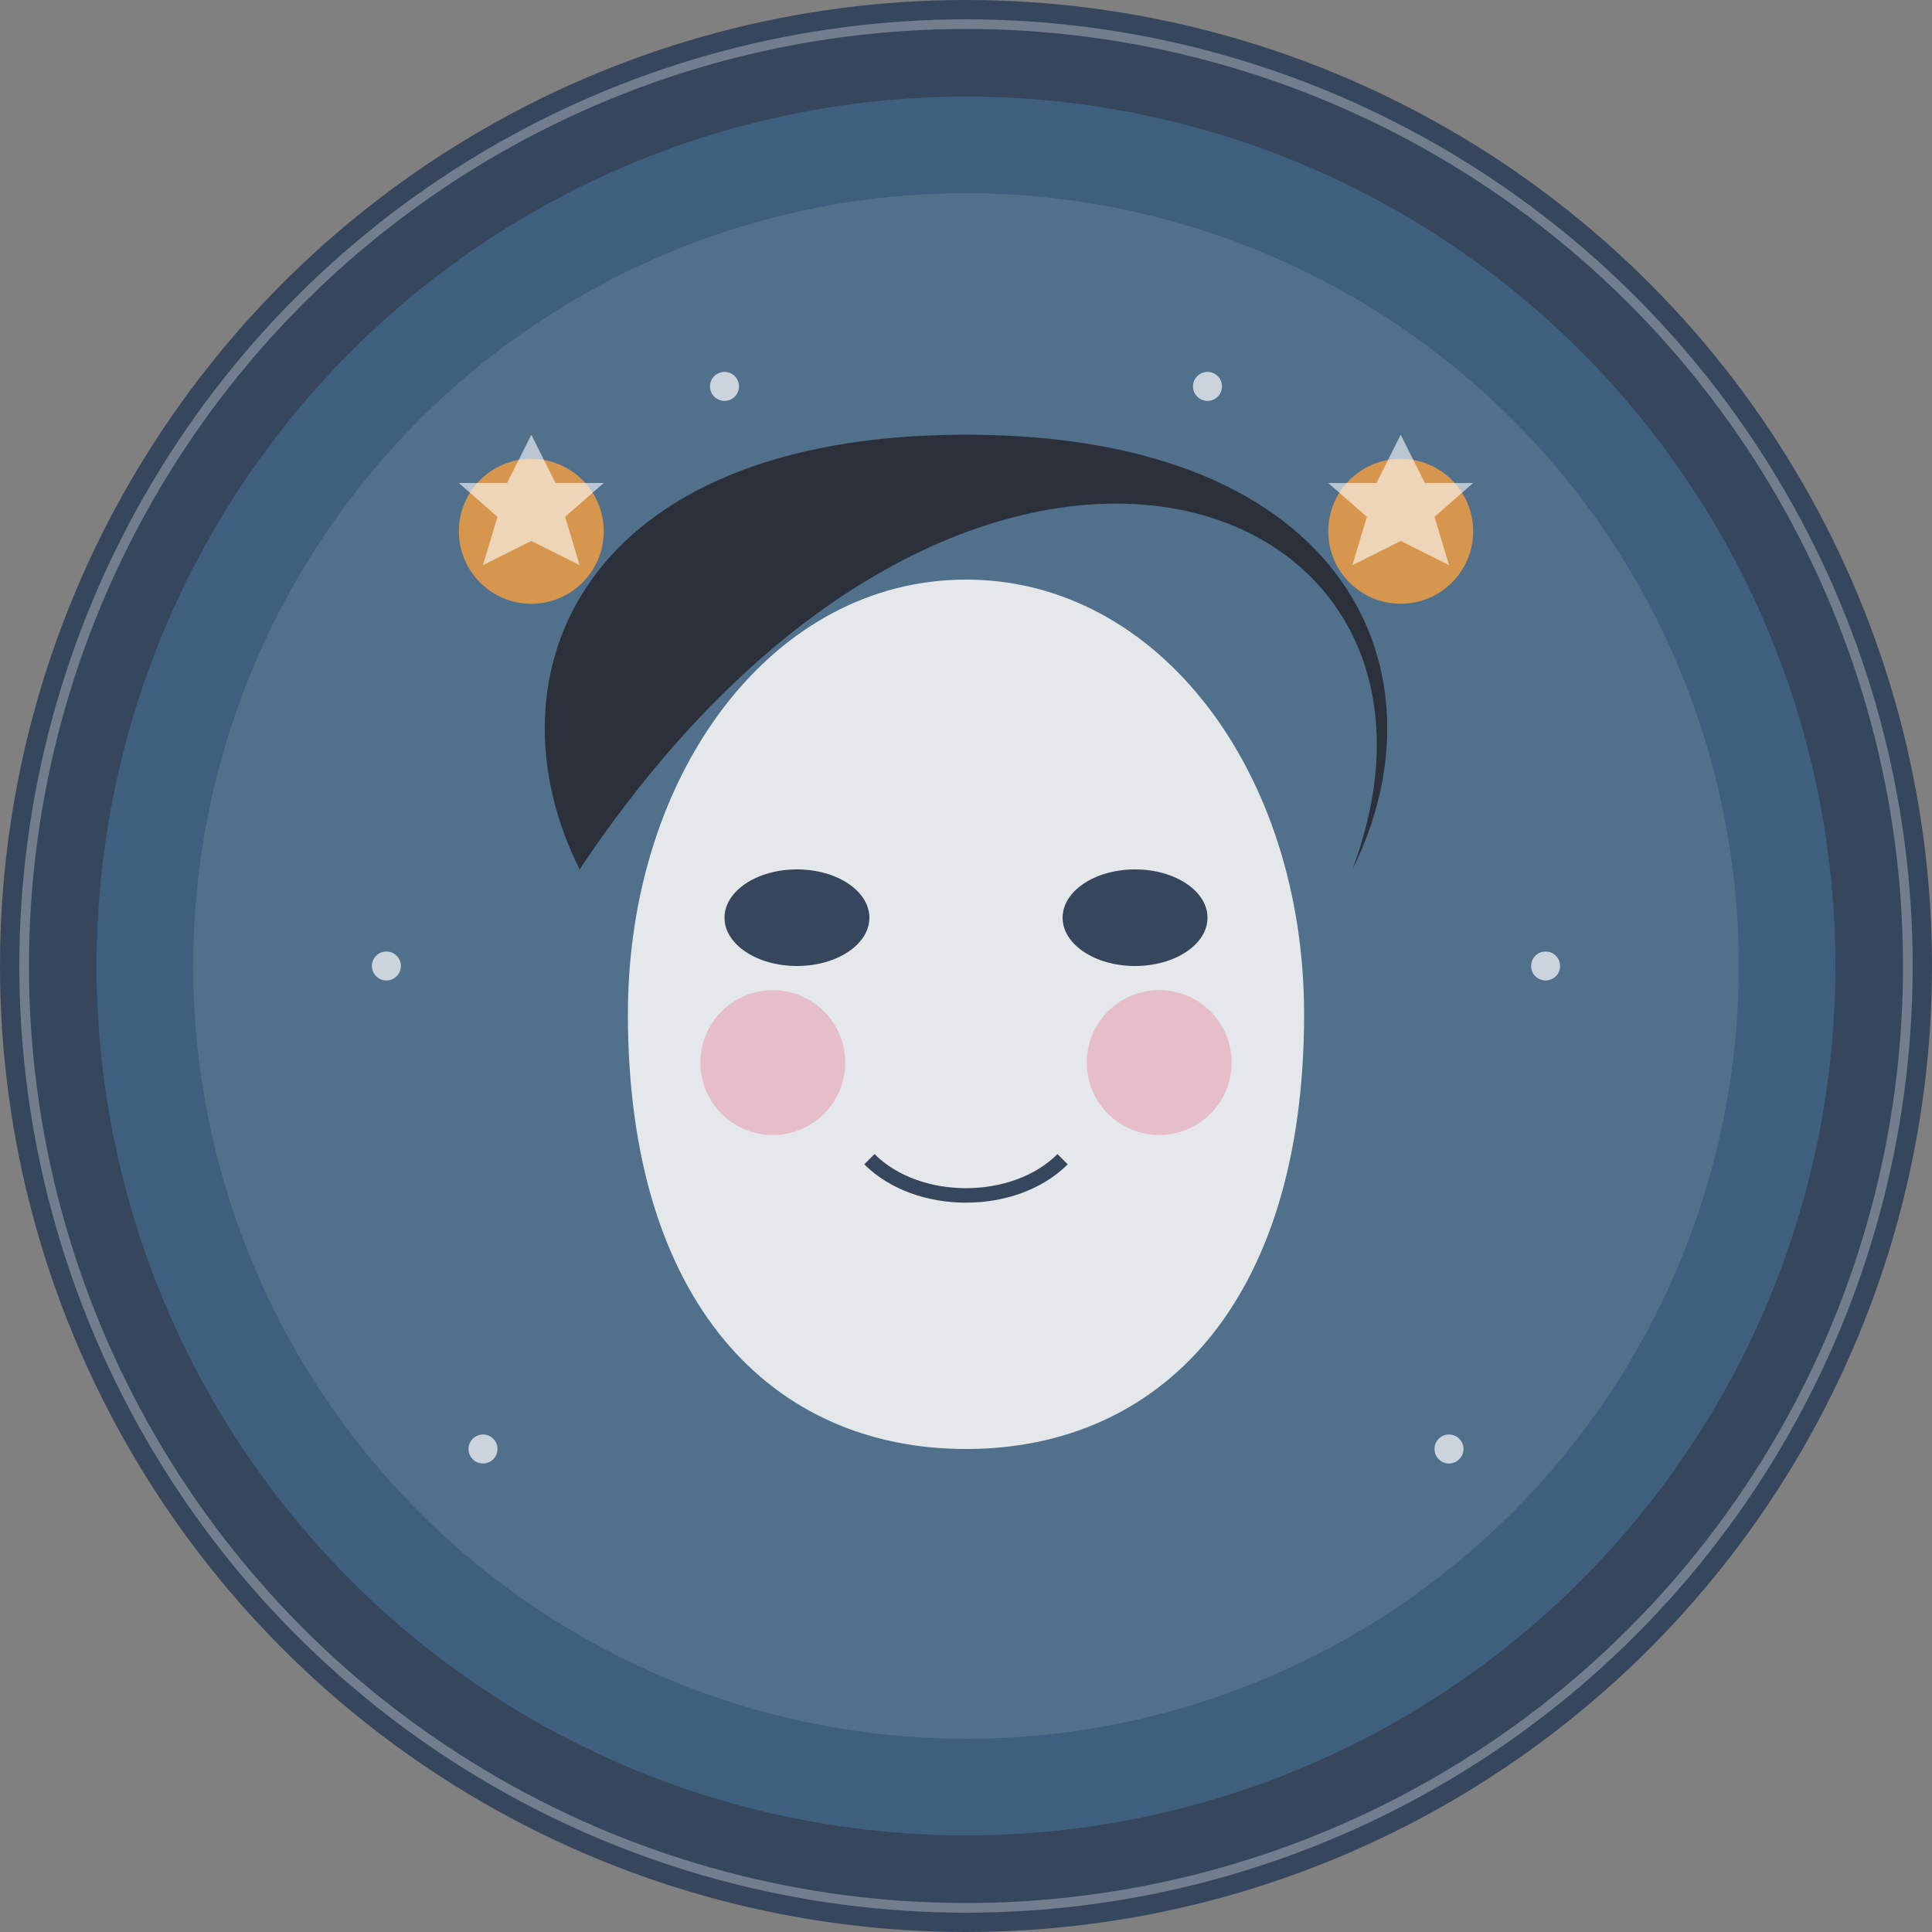
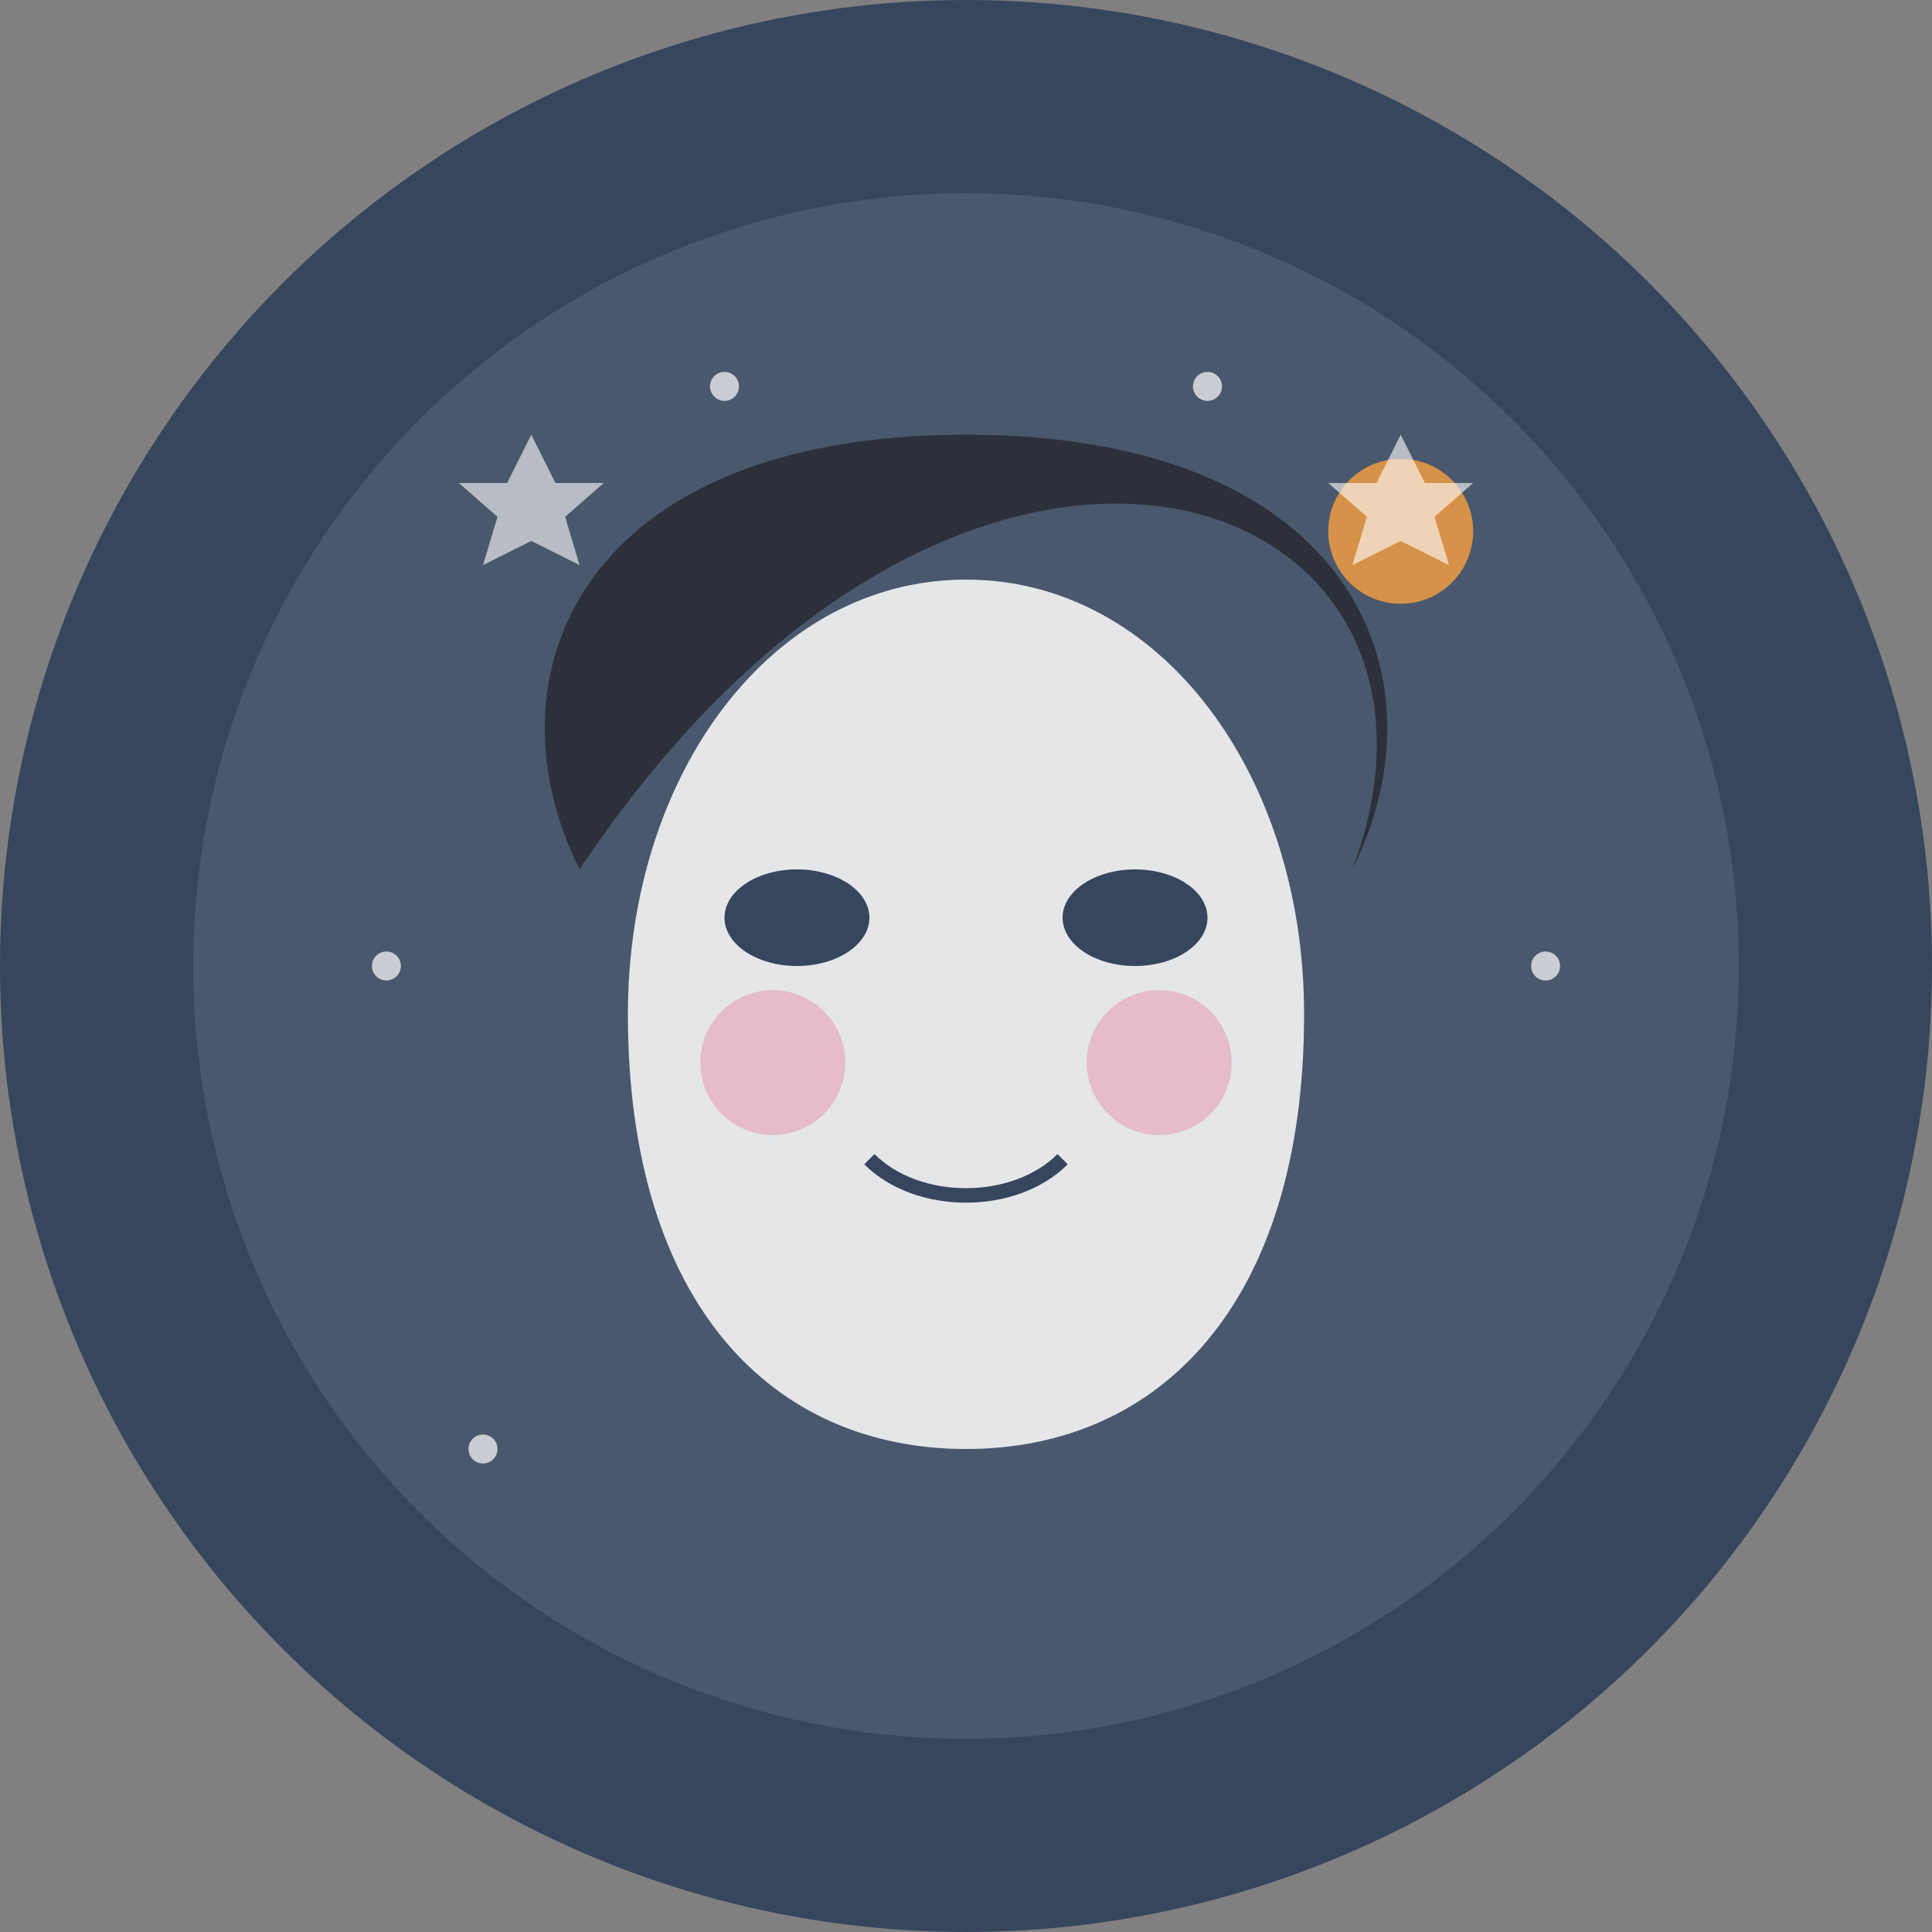
<svg xmlns="http://www.w3.org/2000/svg" width="400" height="400" viewBox="0 0 400 400">
  <rect x="0" y="0" width="400" height="400" fill="#808080" stroke="none" />
  <circle cx="200" cy="200" r="200" fill="#36465d" />
-   <circle cx="200" cy="200" r="180" fill="#529ecc" opacity="0.3" />
  <circle cx="200" cy="200" r="160" fill="#fff" opacity="0.1" />
  <path d="M200,120             C240,120 270,160 270,210             C270,270 240,300 200,300             C160,300 130,270 130,210             C130,160 160,120 200,120 Z" fill="#f5f5f5" opacity="0.9" />
  <ellipse cx="165" cy="190" rx="15" ry="10" fill="#36465d" />
  <ellipse cx="235" cy="190" rx="15" ry="10" fill="#36465d" />
  <circle cx="160" cy="220" r="15" fill="#e75a7c" opacity="0.3" />
  <circle cx="240" cy="220" r="15" fill="#e75a7c" opacity="0.3" />
  <path d="M180,240 C190,250 210,250 220,240" stroke="#36465d" stroke-width="3" fill="none" />
  <path d="M120,180             C100,140 120,90 200,90             C280,90 300,140 280,180            C310,100 200,60 120,180 Z" fill="#2b303b" />
-   <circle cx="110" cy="110" r="15" fill="#f9a03f" opacity="0.8" />
  <circle cx="290" cy="110" r="15" fill="#f9a03f" opacity="0.8" />
  <path d="M110,90 L115,100 L125,100 L117,107 L120,117 L110,112 L100,117 L103,107 L95,100 L105,100 Z" fill="white" opacity="0.6" />
  <path d="M290,90 L295,100 L305,100 L297,107 L300,117 L290,112 L280,117 L283,107 L275,100 L285,100 Z" fill="white" opacity="0.6" />
  <g opacity="0.7">
    <circle cx="150" cy="80" r="3" fill="white" />
    <circle cx="250" cy="80" r="3" fill="white" />
    <circle cx="80" cy="200" r="3" fill="white" />
    <circle cx="320" cy="200" r="3" fill="white" />
    <circle cx="100" cy="300" r="3" fill="white" />
-     <circle cx="300" cy="300" r="3" fill="white" />
  </g>
-   <circle cx="200" cy="200" r="195" stroke="#fff" stroke-width="2" fill="none" opacity="0.3" />
</svg>